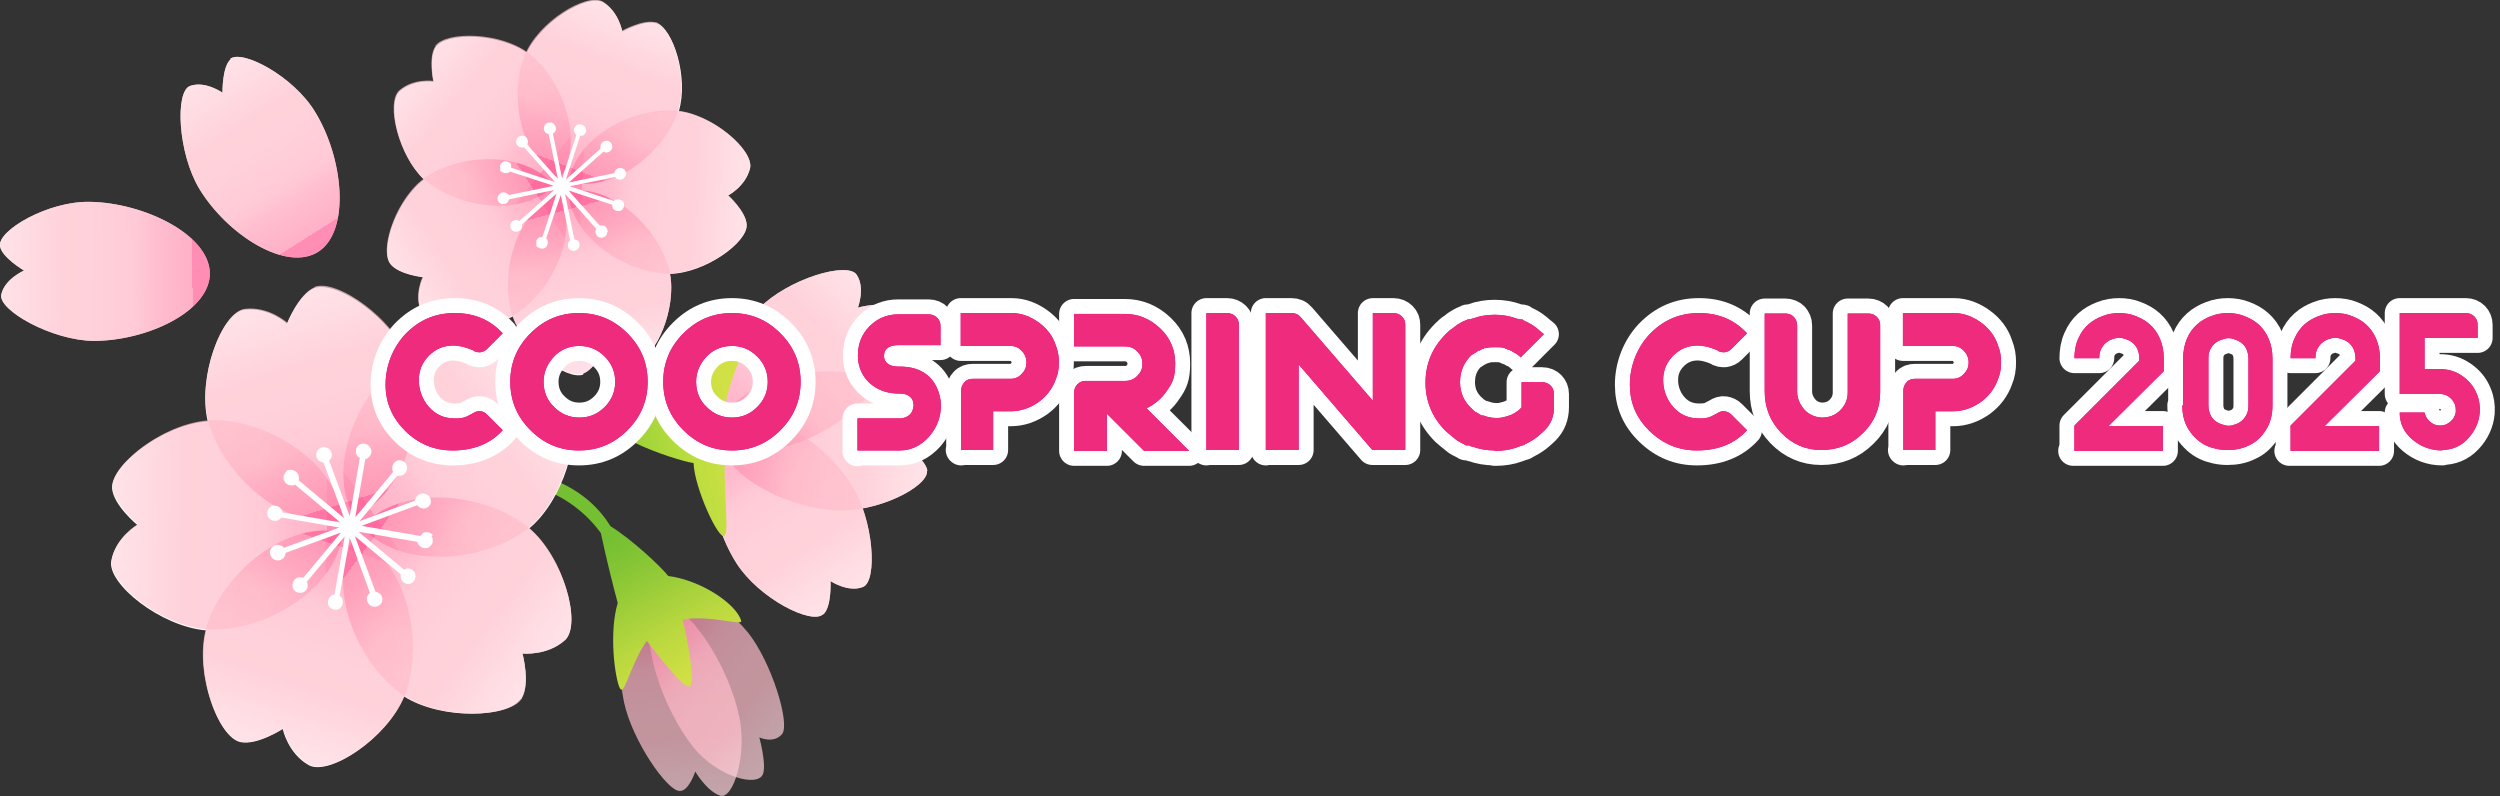
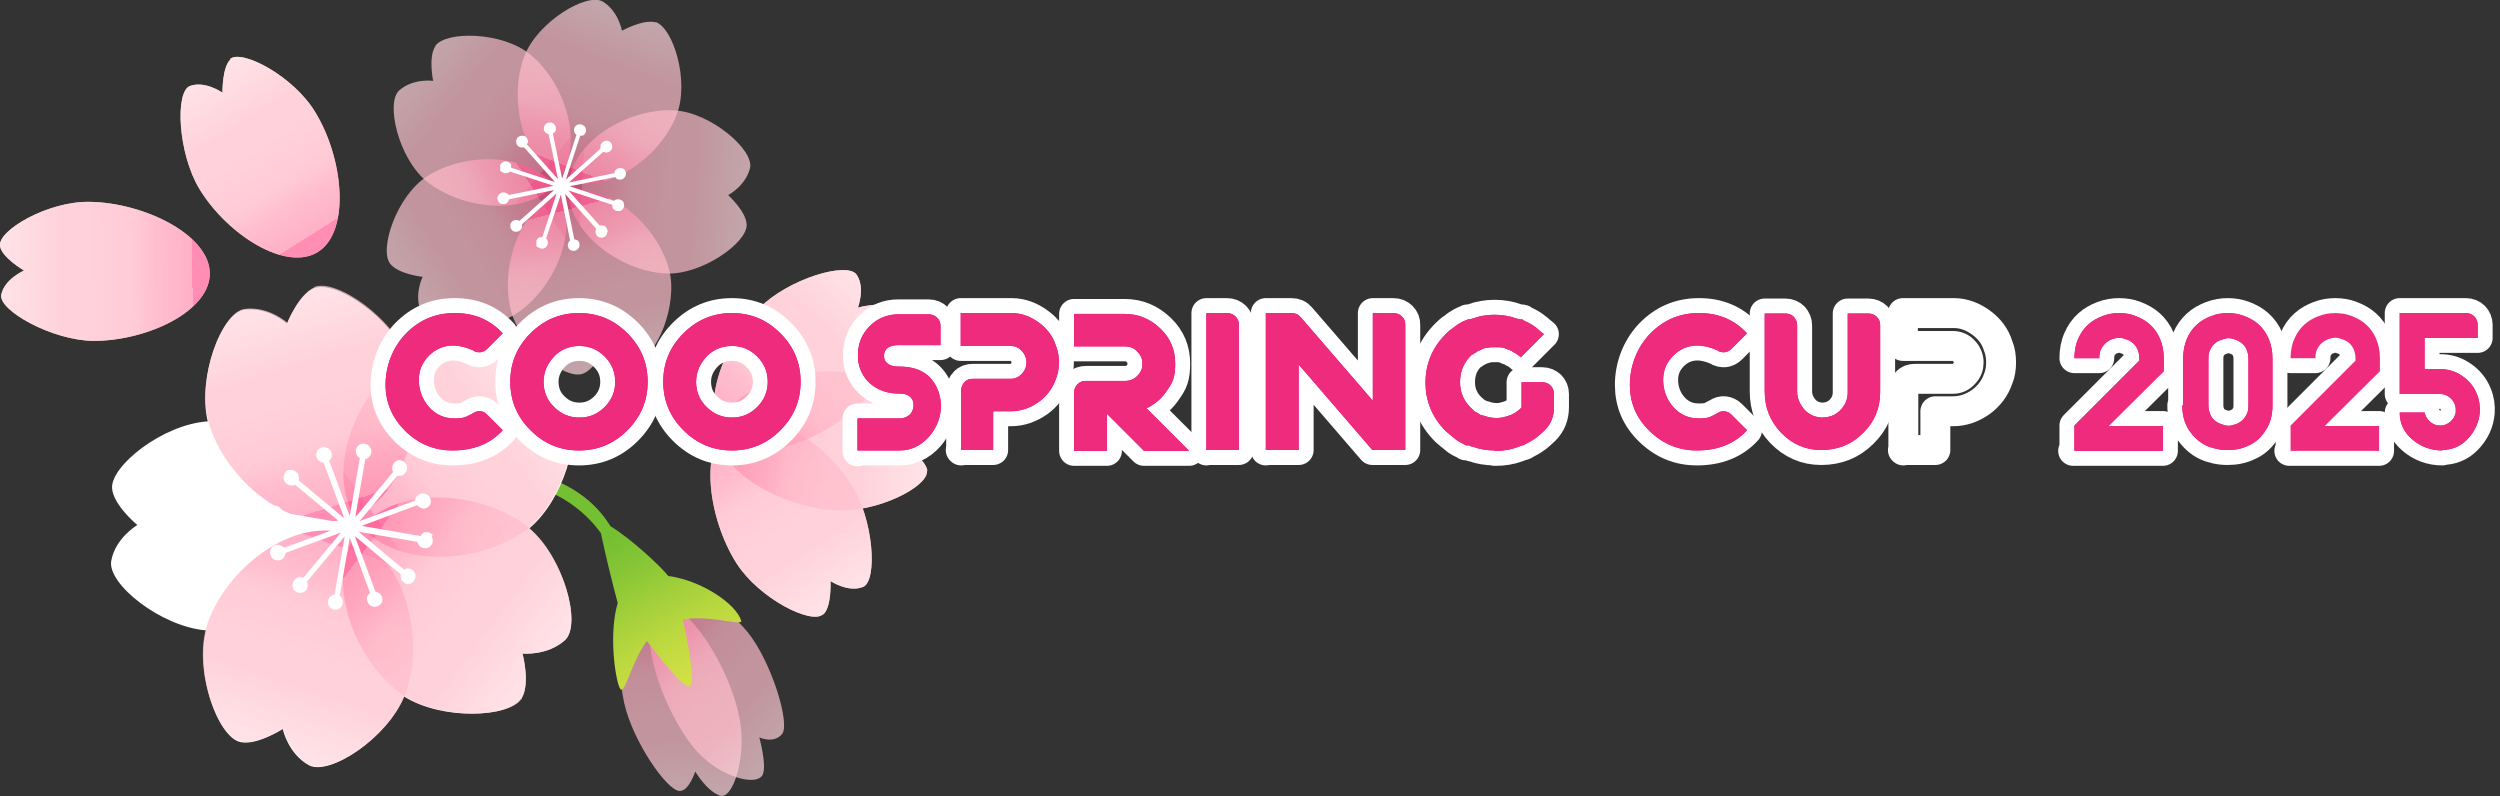
<svg xmlns="http://www.w3.org/2000/svg" id="_レイヤー_1" version="1.1" viewBox="0 0 593.3 188.9">
  <rect x="0" y="0" width="593.3" height="188.9" fill="#333333" stroke="none" />
  <defs>
    <style>
      .st0 {
        fill: #fff;
      }

      .st1 {
        fill: url(#_名称未設定グラデーション_17);
      }

      .st1, .st2, .st3, .st4, .st5, .st6, .st7, .st8, .st9, .st10, .st11, .st12, .st13, .st14, .st15, .st16, .st17 {
        isolation: isolate;
        opacity: .7;
      }

      .st2 {
        fill: url(#_名称未設定グラデーション_8);
      }

      .st3 {
        fill: url(#_名称未設定グラデーション_2);
      }

      .st4 {
        fill: url(#_名称未設定グラデーション_9);
      }

      .st5 {
        fill: url(#_名称未設定グラデーション_4);
      }

      .st6 {
        fill: url(#_名称未設定グラデーション);
      }

      .st7 {
        fill: url(#_名称未設定グラデーション_11);
      }

      .st18 {
        fill: none;
        stroke: #fff;
        stroke-linecap: round;
        stroke-linejoin: round;
        stroke-width: 7.1px;
      }

      .st19 {
        fill: url(#_名称未設定グラデーション_3);
      }

      .st8 {
        fill: url(#_名称未設定グラデーション_14);
      }

      .st20 {
        fill: #e4007e;
      }

      .st9 {
        fill: url(#_名称未設定グラデーション_13);
      }

      .st10 {
        fill: url(#_名称未設定グラデーション_19);
      }

      .st11 {
        fill: url(#_名称未設定グラデーション_6);
      }

      .st12 {
        fill: url(#_名称未設定グラデーション_5);
      }

      .st21 {
        fill: url(#_名称未設定グラデーション_7);
      }

      .st13 {
        fill: url(#_名称未設定グラデーション_16);
      }

      .st14 {
        fill: url(#_名称未設定グラデーション_18);
      }

      .st15 {
        fill: url(#_名称未設定グラデーション_10);
      }

      .st22 {
        fill: #ef2b7e;
      }

      .st16 {
        fill: url(#_名称未設定グラデーション_15);
      }

      .st17 {
        fill: url(#_名称未設定グラデーション_12);
      }
    </style>
    <linearGradient id="_名称未設定グラデーション" data-name="名称未設定グラデーション" x1="1073.4" y1="1348" x2="1073.4" y2="1390.9" gradientTransform="translate(1116.6 -1287.3) rotate(175.2) scale(1 -1)" gradientUnits="userSpaceOnUse">
      <stop offset="0" stop-color="#ff5d94" />
      <stop offset="0" stop-color="#ff73a0" />
      <stop offset="0" stop-color="#ff8fb0" />
      <stop offset=".2" stop-color="#ffa4bc" />
      <stop offset=".3" stop-color="#ffb4c5" />
      <stop offset=".5" stop-color="#ffbdca" />
      <stop offset=".7" stop-color="#ffc0cc" />
      <stop offset="1" stop-color="#ffd6de" />
    </linearGradient>
    <linearGradient id="_名称未設定グラデーション_2" data-name="名称未設定グラデーション 2" x1="1535.5" y1="738.1" x2="1535.5" y2="779.2" gradientTransform="translate(576.1 -1500.9) rotate(130) scale(1 -1)" gradientUnits="userSpaceOnUse">
      <stop offset="0" stop-color="#ff5d94" />
      <stop offset="0" stop-color="#ff73a0" />
      <stop offset="0" stop-color="#ff8fb0" />
      <stop offset=".2" stop-color="#ffa4bc" />
      <stop offset=".3" stop-color="#ffb4c5" />
      <stop offset=".5" stop-color="#ffbdca" />
      <stop offset=".7" stop-color="#ffc0cc" />
      <stop offset="1" stop-color="#ffd6de" />
    </linearGradient>
    <linearGradient id="_名称未設定グラデーション_3" data-name="名称未設定グラデーション 3" x1="-313.5" y1="487.1" x2="-330.4" y2="453.3" gradientTransform="translate(458.1 -338.9) rotate(-2.3)" gradientUnits="userSpaceOnUse">
      <stop offset="0" stop-color="#d1e044" />
      <stop offset=".3" stop-color="#bbd83f" />
      <stop offset=".8" stop-color="#85c535" />
      <stop offset="1" stop-color="#75c032" />
    </linearGradient>
    <linearGradient id="_名称未設定グラデーション_4" data-name="名称未設定グラデーション 4" x1="1692.4" y1="1114.7" x2="1692.4" y2="1159.5" gradientTransform="translate(971 -1759.7) rotate(146.5) scale(1 -1)" gradientUnits="userSpaceOnUse">
      <stop offset="0" stop-color="#ff5d94" />
      <stop offset="0" stop-color="#ff73a0" />
      <stop offset="0" stop-color="#ff8fb0" />
      <stop offset=".2" stop-color="#ffa4bc" />
      <stop offset=".3" stop-color="#ffb4c5" />
      <stop offset=".5" stop-color="#ffbdca" />
      <stop offset=".7" stop-color="#ffc0cc" />
      <stop offset="1" stop-color="#ffd6de" />
    </linearGradient>
    <linearGradient id="_名称未設定グラデーション_5" data-name="名称未設定グラデーション 5" x1="1234.3" y1="550.8" x2="1234.3" y2="595.6" gradientTransform="translate(-313.7 -1157.2) rotate(92.9) scale(1 -1)" gradientUnits="userSpaceOnUse">
      <stop offset="0" stop-color="#ff5d94" />
      <stop offset="0" stop-color="#ff73a0" />
      <stop offset="0" stop-color="#ff8fb0" />
      <stop offset=".2" stop-color="#ffa4bc" />
      <stop offset=".3" stop-color="#ffb4c5" />
      <stop offset=".5" stop-color="#ffbdca" />
      <stop offset=".7" stop-color="#ffc0cc" />
      <stop offset="1" stop-color="#ffd6de" />
    </linearGradient>
    <linearGradient id="_名称未設定グラデーション_6" data-name="名称未設定グラデーション 6" x1="573.2" y1="559" x2="573.2" y2="603.8" gradientTransform="translate(-625.1 105.6) rotate(44) scale(1 -1)" gradientUnits="userSpaceOnUse">
      <stop offset="0" stop-color="#ff5d94" />
      <stop offset="0" stop-color="#ff73a0" />
      <stop offset="0" stop-color="#ff8fb0" />
      <stop offset=".2" stop-color="#ffa4bc" />
      <stop offset=".3" stop-color="#ffb4c5" />
      <stop offset=".5" stop-color="#ffbdca" />
      <stop offset=".7" stop-color="#ffc0cc" />
      <stop offset="1" stop-color="#ffd6de" />
    </linearGradient>
    <linearGradient id="_名称未設定グラデーション_7" data-name="名称未設定グラデーション 7" x1="957.7" y1="280.4" x2="994.6" y2="261.6" gradientTransform="translate(712.9 -738.4) rotate(139) scale(1 -1)" gradientUnits="userSpaceOnUse">
      <stop offset="0" stop-color="#d1e044" />
      <stop offset=".3" stop-color="#bbdd3e" />
      <stop offset=".3" stop-color="#b7dd3d" />
      <stop offset="1" stop-color="#76c032" />
      <stop offset="1" stop-color="#75c032" />
    </linearGradient>
    <linearGradient id="_名称未設定グラデーション_8" data-name="名称未設定グラデーション 8" x1="1130.8" y1="1543" x2="1130.8" y2="1592.4" gradientTransform="translate(1606.6 1274.4) rotate(-89.3) scale(1 -1)" gradientUnits="userSpaceOnUse">
      <stop offset="0" stop-color="#ff5d94" />
      <stop offset="0" stop-color="#ff73a0" />
      <stop offset="0" stop-color="#ff8fb0" />
      <stop offset=".2" stop-color="#ffa4bc" />
      <stop offset=".3" stop-color="#ffb4c5" />
      <stop offset=".5" stop-color="#ffbdca" />
      <stop offset=".7" stop-color="#ffc0cc" />
      <stop offset="1" stop-color="#ffd6de" />
    </linearGradient>
    <linearGradient id="_名称未設定グラデーション_9" data-name="名称未設定グラデーション 9" x1="362.8" y1="83.7" x2="362.8" y2="133.1" gradientTransform="translate(-189.8 -126.4) rotate(54.7) scale(1 -1)" gradientUnits="userSpaceOnUse">
      <stop offset="0" stop-color="#ff5d94" />
      <stop offset="0" stop-color="#ff73a0" />
      <stop offset="0" stop-color="#ff8fb0" />
      <stop offset=".2" stop-color="#ffa4bc" />
      <stop offset=".3" stop-color="#ffb4c5" />
      <stop offset=".5" stop-color="#ffbdca" />
      <stop offset=".7" stop-color="#ffc0cc" />
      <stop offset="1" stop-color="#ffd6de" />
    </linearGradient>
    <linearGradient id="_名称未設定グラデーション_10" data-name="名称未設定グラデーション 10" x1="215.3" y1="1092.3" x2="215.3" y2="1141.6" gradientTransform="translate(200.8 1226.3) rotate(-17.3) scale(1 -1)" gradientUnits="userSpaceOnUse">
      <stop offset="0" stop-color="#ff5d94" />
      <stop offset="0" stop-color="#ff73a0" />
      <stop offset="0" stop-color="#ff8fb0" />
      <stop offset=".2" stop-color="#ffa4bc" />
      <stop offset=".3" stop-color="#ffb4c5" />
      <stop offset=".5" stop-color="#ffbdca" />
      <stop offset=".7" stop-color="#ffc0cc" />
      <stop offset="1" stop-color="#ffd6de" />
    </linearGradient>
    <linearGradient id="_名称未設定グラデーション_11" data-name="名称未設定グラデーション 11" x1="1840.4" y1="813.5" x2="1840.4" y2="862.9" gradientTransform="translate(2085.7 -50.5) rotate(-161.3) scale(1 -1)" gradientUnits="userSpaceOnUse">
      <stop offset="0" stop-color="#ff5d94" />
      <stop offset="0" stop-color="#ff73a0" />
      <stop offset="0" stop-color="#ff8fb0" />
      <stop offset=".2" stop-color="#ffa4bc" />
      <stop offset=".3" stop-color="#ffb4c5" />
      <stop offset=".5" stop-color="#ffbdca" />
      <stop offset=".7" stop-color="#ffc0cc" />
      <stop offset="1" stop-color="#ffd6de" />
    </linearGradient>
    <linearGradient id="_名称未設定グラデーション_12" data-name="名称未設定グラデーション 12" x1="1366.5" y1="-86.1" x2="1366.5" y2="-36.8" gradientTransform="translate(973.8 -915.8) rotate(126.7) scale(1 -1)" gradientUnits="userSpaceOnUse">
      <stop offset="0" stop-color="#ff5d94" />
      <stop offset="0" stop-color="#ff73a0" />
      <stop offset="0" stop-color="#ff8fb0" />
      <stop offset=".2" stop-color="#ffa4bc" />
      <stop offset=".3" stop-color="#ffb4c5" />
      <stop offset=".5" stop-color="#ffbdca" />
      <stop offset=".7" stop-color="#ffc0cc" />
      <stop offset="1" stop-color="#ffd6de" />
    </linearGradient>
    <linearGradient id="_名称未設定グラデーション_13" data-name="名称未設定グラデーション 13" x1="1163.4" y1="1376.9" x2="1163.4" y2="1415.4" gradientTransform="translate(460.6 1812.2) rotate(-50.8) scale(1 -1)" gradientUnits="userSpaceOnUse">
      <stop offset="0" stop-color="#ff5d94" />
      <stop offset="0" stop-color="#ff73a0" />
      <stop offset="0" stop-color="#ff8fb0" />
      <stop offset=".2" stop-color="#ffa4bc" />
      <stop offset=".3" stop-color="#ffb4c5" />
      <stop offset=".5" stop-color="#ffbdca" />
      <stop offset=".7" stop-color="#ffc0cc" />
      <stop offset="1" stop-color="#ffd6de" />
    </linearGradient>
    <linearGradient id="_名称未設定グラデーション_14" data-name="名称未設定グラデーション 14" x1="433.9" y1="234.4" x2="433.9" y2="272.9" gradientTransform="translate(-71.7 -401.9) rotate(93.2) scale(1 -1)" gradientUnits="userSpaceOnUse">
      <stop offset="0" stop-color="#ff5d94" />
      <stop offset="0" stop-color="#ff73a0" />
      <stop offset="0" stop-color="#ff8fb0" />
      <stop offset=".2" stop-color="#ffa4bc" />
      <stop offset=".3" stop-color="#ffb4c5" />
      <stop offset=".5" stop-color="#ffbdca" />
      <stop offset=".7" stop-color="#ffc0cc" />
      <stop offset="1" stop-color="#ffd6de" />
    </linearGradient>
    <linearGradient id="_名称未設定グラデーション_15" data-name="名称未設定グラデーション 15" x1="383.2" y1="1070.7" x2="383.2" y2="1109.2" gradientTransform="translate(-609.5 899.3) rotate(21.2) scale(1 -1)" gradientUnits="userSpaceOnUse">
      <stop offset="0" stop-color="#ff5d94" />
      <stop offset="0" stop-color="#ff73a0" />
      <stop offset="0" stop-color="#ff8fb0" />
      <stop offset=".2" stop-color="#ffa4bc" />
      <stop offset=".3" stop-color="#ffb4c5" />
      <stop offset=".5" stop-color="#ffbdca" />
      <stop offset=".7" stop-color="#ffc0cc" />
      <stop offset="1" stop-color="#ffd6de" />
    </linearGradient>
    <linearGradient id="_名称未設定グラデーション_16" data-name="名称未設定グラデーション 16" x1="1693.4" y1="730.3" x2="1693.4" y2="768.8" gradientTransform="translate(1659.5 1075.4) rotate(-122.8) scale(1 -1)" gradientUnits="userSpaceOnUse">
      <stop offset="0" stop-color="#ff5d94" />
      <stop offset="0" stop-color="#ff73a0" />
      <stop offset="0" stop-color="#ff8fb0" />
      <stop offset=".2" stop-color="#ffa4bc" />
      <stop offset=".3" stop-color="#ffb4c5" />
      <stop offset=".5" stop-color="#ffbdca" />
      <stop offset=".7" stop-color="#ffc0cc" />
      <stop offset="1" stop-color="#ffd6de" />
    </linearGradient>
    <linearGradient id="_名称未設定グラデーション_17" data-name="名称未設定グラデーション 17" x1="1242.8" y1="26.9" x2="1242.8" y2="65.4" gradientTransform="translate(1329.6 -293.8) rotate(165.2) scale(1 -1)" gradientUnits="userSpaceOnUse">
      <stop offset="0" stop-color="#ff5d94" />
      <stop offset="0" stop-color="#ff73a0" />
      <stop offset="0" stop-color="#ff8fb0" />
      <stop offset=".2" stop-color="#ffa4bc" />
      <stop offset=".3" stop-color="#ffb4c5" />
      <stop offset=".5" stop-color="#ffbdca" />
      <stop offset=".7" stop-color="#ffc0cc" />
      <stop offset="1" stop-color="#ffd6de" />
    </linearGradient>
    <linearGradient id="_名称未設定グラデーション_18" data-name="名称未設定グラデーション 18" x1="753.2" y1="1007.7" x2="753.2" y2="1052.5" gradientTransform="translate(-26.7 1309.9) rotate(-32.2) scale(1 -1)" gradientUnits="userSpaceOnUse">
      <stop offset="0" stop-color="#ff5d94" />
      <stop offset="0" stop-color="#ff73a0" />
      <stop offset="0" stop-color="#ff8fb0" />
      <stop offset=".2" stop-color="#ffa4bc" />
      <stop offset=".3" stop-color="#ffb4c5" />
      <stop offset=".5" stop-color="#ffbdca" />
      <stop offset=".7" stop-color="#ffc0cc" />
      <stop offset="1" stop-color="#ffd6de" />
    </linearGradient>
    <linearGradient id="_名称未設定グラデーション_19" data-name="名称未設定グラデーション 19" x1="710.7" y1="757.8" x2="710.7" y2="802.6" gradientTransform="translate(808.4 769.6) rotate(-90.4) scale(1 -1)" gradientUnits="userSpaceOnUse">
      <stop offset="0" stop-color="#ff5d94" />
      <stop offset="0" stop-color="#ff73a0" />
      <stop offset="0" stop-color="#ff8fb0" />
      <stop offset=".2" stop-color="#ffa4bc" />
      <stop offset=".3" stop-color="#ffb4c5" />
      <stop offset=".5" stop-color="#ffbdca" />
      <stop offset=".7" stop-color="#ffc0cc" />
      <stop offset="1" stop-color="#ffd6de" />
    </linearGradient>
  </defs>
  <g>
    <g>
      <g>
        <path class="st6" d="M161.4,187.7c2.1,0,3.6-4.6,3.6-4.6,0,0,2.6,4.5,5.8,5.7s6.6-9.7,4.6-18.9c-2.5-11.8-11.7-26.6-19.2-27.5s-10.6,12.5-8.1,24.3c2,9.2,10.3,21.1,13.2,21h0Z" />
        <path class="st3" d="M181.1,183.6c.8-2.4-.9-8.6-.9-8.6,0,0,3.4,1.6,5.4-.8,2-2.4-2.5-17.1-8.1-24.1-7.3-8.9-18.8-13.5-22.4-6-3.6,7.5,2.3,24.3,9.5,33.3,5.7,7,15.4,9.6,16.5,6.2h0Z" />
      </g>
      <path class="st19" d="M162,147c1.1,4.4,3.2,15.3,1.6,15.9-1.3.5-7.3-7.1-10.1-10.8-4,5.6-5.4,13.8-6.5,11-1.1-2.6-2.5-13-.4-20-1.2-4.5-2.6-10-4-16.6-2.7-3.7-8.6-9.9-18.9-11.8l.5-2.9c13.2,2.5,18.5,9.6,20.7,13.1,4.9,3,11.8,9.4,13.7,11.8,7.8,1,16.1,6.6,17.3,10.6.4,1.4-6.9-1.4-13.9-.3h0Z" />
    </g>
    <g>
      <g>
        <path class="st0" d="M195.4,145.8c2-1.8,1.7-7.9,1.7-7.9,0,0,4.2,2.8,7.7,1.4,3.5-1.4,2.6-16-2.8-24.4-6.9-10.7-21.2-19.4-28.7-14.2-7.5,5.2-5.3,22.3,1.5,33,5.4,8.4,17.8,14.6,20.5,12.1h.1Z" />
        <path class="st0" d="M220.1,111.8c-.3-2.7-5.4-6.1-5.4-6.1,0,0,4.7-1.7,5.7-5.3,1-3.7-11.4-11.6-21.3-12.2-12.7-.8-28.2,5.5-28.5,14.6s14.8,17.5,27.5,18.3c9.9.7,22.3-5.6,21.9-9.4h.1Z" />
        <path class="st0" d="M211.7,73c-2.2-1.6-8.1,0-8.1,0,0,0,1.8-4.7-.3-7.8-2.1-3.2-16.2.9-23.2,8-9,9-14.4,24.9-7.7,31.1s22.9.4,31.9-8.6,10.4-20.5,7.4-22.6h0Z" />
      </g>
      <g>
        <path class="st5" d="M195.4,145.8c2-1.8,1.7-7.9,1.7-7.9,0,0,4.2,2.8,7.7,1.4,3.5-1.4,2.6-16-2.8-24.4-6.9-10.7-21.2-19.4-28.7-14.2-7.5,5.2-5.3,22.3,1.5,33,5.4,8.4,17.8,14.6,20.5,12.1h.1Z" />
        <path class="st12" d="M220.1,111.8c-.3-2.7-5.4-6.1-5.4-6.1,0,0,4.7-1.7,5.7-5.3,1-3.7-11.4-11.6-21.3-12.2-12.7-.8-28.2,5.5-28.5,14.6s14.8,17.5,27.5,18.3c9.9.7,22.3-5.6,21.9-9.4h.1Z" />
        <path class="st11" d="M211.7,73c-2.2-1.6-8.1,0-8.1,0,0,0,1.8-4.7-.3-7.8-2.1-3.2-16.2.9-23.2,8-9,9-14.4,24.9-7.7,31.1s22.9.4,31.9-8.6,10.4-20.5,7.4-22.6h0Z" />
      </g>
-       <path class="st21" d="M164.6,109.9c.2,5.9,5.9,18.2,7.3,17.3,1.4-.9-.7-14.2.4-20.3,0,0,16.7-3.5,16.4-5.2-.3-1.6-8.3-5.9-16.6-4.5-.3-4.9,7.6-20.5,5.9-21.7-1.1-.8-11.9,11.6-13.9,19.6-3.1.5-8.4,3.4-13.4,6.3l-24.7,6.1v3.1c0,0,18.6-4.7,24.7-5.5,4.6,2.3,12,4.6,14,4.8h0Z" />
    </g>
    <g>
      <path class="st0" d="M123.8,165.7c2.1-3.5.2-10.6.2-10.6,0,0,5.9.6,10.1-3.2,4-3.7-.3-19.5-8.5-26.5,8.2-6.8,12.5-22.2,9-26.2-2.6-3.1-10-3.5-10-3.5,0,0,2.4-5.4,0-10.6-2.3-4.9-18.7-5.7-27.9,0-4-10-17.2-18.7-22.2-16.7-3.7,1.6-6.4,8.4-6.4,8.4,0,0-4.4-4-10.1-3.3-5.4.7-11.2,16-8.7,26.5-10.7.7-23.1,10.6-22.7,15.9.3,4,6,8.7,6,8.7,0,0-5.2,3-6.2,8.5-1,5.4,11.7,15.6,22.5,16.5-2.6,10.4,2.9,25.3,8.1,26.5,3.9.9,10.1-3.1,10.1-3.1,0,0,1.2,5.8,6.2,8.6,4.8,2.6,18.5-6.3,22.6-16.3,9.1,5.7,24.9,5,27.7.5h.2Z" />
-       <path class="st2" d="M26.7,115.7c.3,4,6,8.7,6,8.7,0,0-5.2,3-6.2,8.5-1.1,5.6,12.7,16.4,23.7,16.5,14.1.2,31.1-10.8,31.2-24.5.2-13.7-16.6-25.1-30.6-25.2-11,0-24.5,10.4-24.1,16Z" />
      <path class="st4" d="M134.6,99.1c-2.6-3.1-10-3.5-10-3.5,0,0,2.4-5.4,0-10.6-2.4-5.1-19.9-5.8-28.9.5-11.5,8.1-18.8,27-10.9,38.2,7.9,11.2,28.1,10.5,39.6,2.4,8.9-6.3,13.7-22.9,10.1-27.1h.1Z" />
      <path class="st15" d="M74.6,68.2c-3.7,1.6-6.4,8.4-6.4,8.4,0,0-4.4-4-10.1-3.3-5.6.7-11.7,17.2-8.4,27.6,4.2,13.4,19.8,26.2,33,22.1,13.1-4.1,18.7-23.5,14.5-36.9-3.3-10.5-17.5-20.1-22.6-18h0Z" />
      <path class="st7" d="M57.1,176c3.9.9,10.1-3.1,10.1-3.1,0,0,1.2,5.8,6.2,8.6,5,2.7,19.5-7,23-17.4,4.5-13.3-.6-32.9-13.7-37.3-13-4.4-29,8-33.5,21.3-3.5,10.4,2.3,26.6,7.7,27.8h.2Z" />
      <path class="st17" d="M123.8,165.7c2.1-3.5.2-10.6.2-10.6,0,0,5.9.6,10.1-3.2,4.1-3.9-.6-20.8-9.4-27.3-11.3-8.4-31.5-9.5-39.7,1.5-8.2,11-1.3,30,10,38.4,8.8,6.5,26,6,28.9,1.2h0Z" />
      <path class="st0" d="M102.8,127.1c-.3-.5-.9-.8-1.5-.8s-.7,0-1,.3c-.2.2-.4.4-.5.6l-14-2.4,13.2-4.9c.2.2.4.4.7.6.3,0,.5.2.8.2h0c.7,0,1.3-.4,1.6-1,.4-.9,0-2-.9-2.4-.2,0-.5-.2-.8-.2-.7,0-1.4.4-1.7,1,0,.2-.2.4-.2.7l-13.2,4.9,9-10.8c.2,0,.4,0,.6,0s0,0,0,0c1,0,1.8-1,1.7-2,0-.9-.9-1.7-1.8-1.7s0,0,0,0c-1,0-1.8,1-1.7,2,0,.3,0,.5.2.8l-9,10.8,2.4-13.9c.3,0,.5,0,.7-.3.8-.6,1-1.7.4-2.5-.3-.5-.9-.8-1.5-.8s-.7,0-1.1.3c-.8.6-1,1.7-.4,2.6.2.2.4.4.6.5l-2.4,13.8-4.9-13.2c.2-.2.4-.4.5-.6.4-.9,0-2-.9-2.4-.2,0-.5-.2-.8-.2-.7,0-1.4.4-1.7,1.1-.4.9,0,2,.9,2.4.2,0,.5.2.7.2l4.9,13.2-10.8-9c0-.3.2-.5,0-.8,0-1-1-1.7-2-1.7s-.9.3-1.2.7c-.3.4-.5.8-.4,1.3,0,.9.9,1.7,1.8,1.7s0,0,.2,0c.3,0,.5,0,.7-.2l10.8,9-13.8-2.4c0-.3,0-.6-.3-.8-.3-.5-.9-.8-1.5-.8s-.7,0-1,.3c-.8.6-1,1.7-.5,2.5.3.5.9.8,1.5.8h0c.4,0,.7,0,1-.3.2,0,.4-.3.5-.5l13.8,2.4-13.1,4.8c-.2-.2-.4-.4-.7-.5-.2-.1-.5-.2-.8-.2-.7,0-1.4.4-1.7,1.1-.2.4-.2.9,0,1.4s.5.8.9,1c.2.1.5.2.8.2.7,0,1.4-.4,1.7-1.1,0-.2.2-.5.2-.7l13.1-4.8-8.9,10.7c-.2,0-.5-.1-.7-.1h-.2c-1,0-1.7,1-1.7,2s.9,1.7,1.8,1.7h.2c.5,0,.9-.3,1.2-.6.3-.4.5-.8.4-1.3,0-.2,0-.5-.2-.7l9-10.8-2.4,13.8c-.3,0-.6.1-.8.3-.8.6-1,1.7-.5,2.5.3.5.9.8,1.5.8h0c.4,0,.7-.1,1-.3.8-.6,1-1.7.5-2.5,0-.2-.3-.4-.5-.5l2.4-13.8,4.8,13.1c-.2.2-.4.4-.6.7-.2.4-.2.9,0,1.4s.5.8.9,1c.2.1.5.2.8.2h0c.7,0,1.4-.4,1.7-1,.4-.9,0-2-.9-2.4-.2,0-.4-.1-.6-.2l-4.9-13.2,10.9,9.1v.6c0,.9.9,1.7,1.8,1.7s0,0,0,0c1,0,1.8-1,1.7-2,0-.9-.9-1.7-1.8-1.7s0,0,0,0c-.3,0-.6.1-.9.3l-10.8-9,14,2.4c0,.3,0,.5.3.7.3.5.9.8,1.5.8s.7-.1,1-.3c.4-.3.7-.7.8-1.2,0-.5,0-1-.3-1.4l.3-.2Z" />
    </g>
    <g>
-       <path class="st0" d="M138.3,88.7c3-1.1,5.3-6.3,5.3-6.3,0,0,3.3,3.3,7.7,2.9,4.3-.3,9.3-12.1,7.7-20.3,8.4-.2,18.4-7.5,18.2-11.6-.1-3.1-4.4-7-4.4-7,0,0,4.1-2.1,5.2-6.4,1-4.2-8.6-12.6-16.9-13.6,2.4-8-1.4-19.8-5.4-20.9-3-.8-8,2-8,2,0,0-.8-4.6-4.5-6.9-3.6-2.2-14.6,4.3-18.2,11.9-6.9-4.8-19.3-4.8-21.6-1.3-1.7,2.6-.5,8.2-.5,8.2,0,0-4.6-.7-8,2.2-3.2,2.8-.4,15.2,5.7,21-6.7,5.1-10.5,16.9-7.9,20.1,2,2.5,7.7,3.1,7.7,3.1,0,0-2.1,4.2-.4,8.2,1.6,3.9,14.4,5.1,21.7,1.1,2.7,7.9,12.8,15.2,16.7,13.8v-.2Z" />
+       <path class="st0" d="M138.3,88.7v-.2Z" />
      <path class="st9" d="M103.3,11c-1.7,2.6-.5,8.2-.5,8.2,0,0-4.6-.7-8,2.2-3.4,2.9-.2,16.2,6.4,21.6,8.5,6.9,24.2,8.5,31,.2s2.1-23.4-6.4-30.3c-6.6-5.4-20-5.6-22.5-2h0Z" />
      <path class="st8" d="M177.2,53.3c-.1-3.1-4.4-7-4.4-7,0,0,4.1-2.1,5.2-6.4,1-4.3-9.3-13.2-17.9-13.7-11-.6-24.6,7.3-25.2,18-.6,10.7,12,20.1,23,20.7,8.5.5,19.5-7.3,19.3-11.6h0Z" />
      <path class="st16" d="M155.6,5.3c-3-.8-8,2-8,2,0,0-.8-4.6-4.5-6.9-3.8-2.3-15.5,4.8-18.6,12.8-4,10.2-.6,25.7,9.3,29.5,10,3.9,22.9-5.2,26.8-15.5,3.1-8-.9-20.8-5.1-22h.1Z" />
      <path class="st13" d="M92.6,62.6c2,2.5,7.7,3.1,7.7,3.1,0,0-2.1,4.2-.4,8.2,1.7,4.1,15.3,5.2,22.5.6,9.2-5.9,15.6-20.4,9.8-29.4s-21.6-9.2-30.8-3.3c-7.2,4.6-11.5,17.3-8.8,20.8Z" />
      <path class="st1" d="M138.3,88.7c3-1.1,5.3-6.3,5.3-6.3,0,0,3.3,3.3,7.7,2.9s9.7-13,7.5-21.3c-2.8-10.6-14.6-21.1-24.9-18.4-10.4,2.7-15.4,17.7-12.6,28.3,2.2,8.3,12.9,16.3,17,14.8h0Z" />
      <path class="st0" d="M144.2,55c0-.5-.2-.9-.5-1.2-.2-.2-.5-.3-.8-.3h-.6l-7.4-8.3,10.4,3.4c0,.2,0,.5.1.7,0,.2.2.4.4.5h0c.4.3,1,.4,1.5.2.7-.3,1-1.2.7-1.9,0-.2-.2-.4-.4-.5-.4-.3-1-.4-1.5-.2-.2,0-.3.2-.4.3l-10.5-3.5,10.8-2.2c0,0,.2.3.3.4h0c.7.4,1.5.3,2-.4.4-.6.3-1.5-.3-1.9h0c-.6-.4-1.5-.3-2,.4-.1.2-.2.4-.2.6l-10.8,2.2,8.2-7.3c.2,0,.4.2.6.2.8,0,1.5-.6,1.5-1.3s-.2-.9-.5-1.2c-.2-.2-.5-.3-.8-.3-.8,0-1.5.6-1.5,1.3v.6l-8.2,7.3,3.4-10.4c.2,0,.4,0,.6,0,.7-.4,1-1.2.6-1.9,0-.2-.2-.4-.4-.5-.4-.3-1-.4-1.5-.2-.7.4-1,1.2-.6,1.9,0,.2.2.3.4.5l-3.4,10.4-2.2-10.7c.2-.1.4-.3.5-.4.4-.6.3-1.5-.4-2-.3-.2-.7-.3-1.1-.2-.4,0-.7.3-.9.6-.4.6-.3,1.4.3,1.9h.1c.2.1.3.2.5.2l2.2,10.7-7.3-8.2c0-.2.2-.4.2-.6,0-.5-.2-.9-.5-1.2-.2-.2-.5-.3-.8-.3-.8,0-1.5.5-1.5,1.3s.2.9.5,1.2h0c.2.2.5.3.8.3h.6l7.3,8.2-10.4-3.4c0-.2,0-.4,0-.7,0-.2-.2-.4-.4-.5-.4-.3-1-.4-1.5-.2-.3.2-.6.5-.7.8,0,.4,0,.7,0,1.1s.2.4.4.5c.4.3,1,.4,1.5.2.2,0,.3-.2.4-.3l10.4,3.4-10.7,2.2c0-.2-.2-.3-.4-.4h0c-.7-.4-1.5-.3-2,.4-.4.6-.3,1.4.3,1.9h0c.3.2.7.3,1.1.2.4,0,.7-.3.9-.6,0-.2.2-.3.2-.5l10.7-2.2-8.2,7.3c-.2,0-.4-.2-.7-.2-.8,0-1.5.5-1.5,1.3s.2.9.5,1.2h0c.2.2.5.3.8.3.8,0,1.5-.5,1.5-1.3v-.5l8.2-7.3-3.4,10.4c-.2,0-.5,0-.7,0-.3.2-.6.5-.7.8,0,.4,0,.7,0,1.1s.2.4.4.5h0c.4.3,1,.4,1.5.2.7-.3,1-1.2.7-1.9,0-.2-.2-.3-.3-.4l3.5-10.4,2.2,10.9c-.1,0-.2.2-.3.3-.4.6-.3,1.5.3,1.9h0c.7.4,1.5.3,2-.4.4-.6.3-1.5-.3-1.9h0c-.2,0-.5-.2-.7-.2l-2.2-10.8,7.4,8.3c0,.2-.2.4-.2.6,0,.5.2.9.5,1.2.2.2.5.3.8.3s.7,0,1-.3c.3-.2.5-.6.5-1h.2Z" />
    </g>
    <g>
      <path class="st0" d="M54.7,14.1c-2,1.8-1.9,7.9-1.9,7.9,0,0-4.1-2.9-7.7-1.6-3.6,1.3-2.9,15.9,2.2,24.4,6.6,10.9,20.7,19.9,28.3,14.9s5.9-22.2-.8-33.1c-5.1-8.5-17.4-15-20.2-12.6h.1Z" />
      <path class="st14" d="M54.7,14.1c-2,1.8-1.9,7.9-1.9,7.9,0,0-4.1-2.9-7.7-1.6-3.6,1.3-2.9,15.9,2.2,24.4,6.6,10.9,20.7,19.9,28.3,14.9s5.9-22.2-.8-33.1c-5.1-8.5-17.4-15-20.2-12.6h.1Z" />
    </g>
    <g>
      <path class="st0" d="M0,58.4c.4,2.7,5.7,5.8,5.7,5.8,0,0-4.6,2-5.4,5.7-.8,3.7,12,10.9,21.9,11,12.8,0,27.8-7.1,27.6-16.2-.3-9.1-15.7-16.6-28.5-16.8-9.9-.2-21.9,6.8-21.3,10.5Z" />
      <path class="st10" d="M0,58.4c.4,2.7,5.7,5.8,5.7,5.8,0,0-4.6,2-5.4,5.7-.8,3.7,12,10.9,21.9,11,12.8,0,27.8-7.1,27.6-16.2-.3-9.1-15.7-16.6-28.5-16.8-9.9-.2-21.9,6.8-21.3,10.5Z" />
    </g>
  </g>
  <g>
    <g>
      <path class="st18" d="M107.4,106.9c-4.3,0-8-1.5-11.2-4.6-3.1-3.1-4.7-6.7-4.7-11s1.6-8.7,4.7-12c3.2-3.3,7-5,11.7-5s8.4,1.6,11.4,4.8l-3.7,3.7c-.5.5-1,.7-1.6.8-.6,0-1.2,0-1.8-.5-1.9-.8-3.4-1.1-4.6-1.1-2.3,0-4.2.8-5.8,2.4s-2.4,3.5-2.4,5.8.8,4.6,2.4,6.4,3.6,2.7,6.1,2.7,2.7-.4,4.3-1.2c.6-.4,1.2-.6,1.8-.5.6,0,1.1.3,1.6.8l3.7,3.7c-2.9,3.2-6.9,4.8-11.9,4.8h0Z" />
      <path class="st18" d="M125.9,79.1c3.2-3.2,7-4.8,11.5-4.8s8.3,1.6,11.5,4.8,4.8,7,4.8,11.5-1.6,8.3-4.8,11.5-7,4.8-11.5,4.8-8.3-1.6-11.5-4.8-4.8-7-4.8-11.5,1.6-8.3,4.8-11.5ZM137.5,99.1c2.3,0,4.3-.8,6-2.5s2.5-3.7,2.5-6-.8-4.3-2.5-6-3.7-2.5-6-2.5-4.4.8-6,2.5-2.5,3.7-2.5,6,.8,4.4,2.5,6c1.7,1.7,3.7,2.5,6,2.5Z" />
      <path class="st18" d="M162.2,79.1c3.2-3.2,7-4.8,11.5-4.8s8.3,1.6,11.5,4.8,4.8,7,4.8,11.5-1.6,8.3-4.8,11.5-7,4.8-11.5,4.8-8.3-1.6-11.5-4.8-4.8-7-4.8-11.5,1.6-8.3,4.8-11.5ZM173.7,99.1c2.3,0,4.3-.8,6-2.5s2.5-3.7,2.5-6-.8-4.3-2.5-6-3.7-2.5-6-2.5-4.4.8-6,2.5-2.5,3.7-2.5,6,.8,4.4,2.5,6c1.7,1.7,3.7,2.5,6,2.5Z" />
      <path class="st18" d="M203.5,107.1v-7.8h10c.9,0,1.7-.3,2.3-.8s.9-1.2,1-2.1v-.3c0-.9-.3-1.5-.9-2-.6-.5-1.4-.7-2.3-.7h-.3c-2.1,0-4-.5-5.6-1.5s-2.8-2.4-3.5-4.2c-.4-1-.6-2.1-.6-3.3h0c0-2.8.9-5.1,2.8-7,1.9-1.9,4.2-2.8,6.8-2.8h7.2c.8,0,1.5.3,2,.8.6.6.8,1.2.8,2v4.5h-9.9c-2.2,0-3.4.8-3.5,2.3v.3c0,.9.4,1.5,1,1.9s1.4.6,2.4.6h.3c4.7,0,7.8,2,9.2,5.9.4,1.2.6,2.3.6,3.3s0,0,0,0h0c0,2.7-.9,5.2-2.8,7.4-2,2.2-4.3,3.3-6.9,3.3h-10.1v.2Z" />
      <path class="st18" d="M228.1,106.9v-14.2c0-.8.3-1.5.8-2,.5-.6,1.2-.8,2-.8h9c1,0,1.9-.4,2.6-1.2.8-.8,1.1-1.7,1.1-2.7s-.4-2-1.1-2.7c-.7-.8-1.6-1.2-2.7-1.2h-11.8v-7.8h12.1c2.4,0,4.6.9,6.5,2.3s3.3,3.2,4,5.5c.5,1.2.7,2.5.7,3.9s-.2,2.7-.7,3.9c-.8,2.3-2.2,4.1-4.1,5.5-2,1.4-4.2,2.2-6.6,2.2h-4.2v9.2h-7.7,0Z" />
      <path class="st18" d="M254.9,106.9v-13.7c0-.8.3-1.5.8-2,.6-.6,1.2-.8,2-.8h9.3c1.2,0,2.2-.4,3-1.3.8-.8,1.2-1.8,1.1-3,0-1.1-.5-2-1.3-2.8s-1.8-1.1-2.9-1.1h-12v-7.7h12c3.3,0,6.1,1.2,8.5,3.5s3.5,5.1,3.5,8.3-.6,4.5-1.9,6.3c-1.2,1.9-2.9,3.3-4.9,4.3l10.1,10.1h-10.7l-8.8-8.8v8.8h-7.8Z" />
      <path class="st18" d="M286.3,106.9v-32.6h4.9c.8,0,1.5.3,2,.8.6.6.8,1.2.8,2v29.7h-7.8.1Z" />
      <path class="st18" d="M300.4,106.9v-32.6h6.1c.9,0,1.6.3,2.2,1l17.1,19.8v-20.8h4.9c.8,0,1.5.3,2,.8.6.6.8,1.2.8,2v29.7h-7.8l-17.5-20.3v20.3h-7.8Z" />
      <path class="st18" d="M354.7,106.9c-1.8,0-3.6-.3-5.2-.9-.4,0-.7-.2-.8-.3,0,0-.2,0-.4,0-.2,0-.3,0-.4,0l-.5-.3-1-.5s-.1,0-.3-.2-.2,0-.3-.2c-.1,0-.4-.3-.9-.7-.4-.3-1-.8-1.8-1.5-3.2-3.2-4.8-7.1-4.8-11.5s1.6-8.3,4.8-11.5c.5-.5,1.1-1.1,1.8-1.5.2-.2.5-.4.9-.7.6-.4,1.3-.8,2.1-1.1,0,0,.2,0,.4-.2.2,0,.3,0,.4,0l.8-.2c1.6-.6,3.4-.9,5.2-.9s3.6.3,5.2.9l.8.2s.2,0,.4,0c.2,0,.3,0,.4.2.8.4,1.5.7,2.1,1.1.4.3.8.5,1,.7.8.7,1.4,1.2,1.8,1.5l-5.5,5.5c-.5-.5-1-.8-1.3-1h0s-.2,0-.3-.2h-.2c0,0-.3-.3-.3-.3-.2,0-.4-.2-.7-.3h-.3c-.1-.2-.2-.2-.2-.2h-.2s-.2,0-.3-.2c-.7-.2-1.4-.2-2.2-.2s-1.5,0-2.1.2h-.4s-.2,0-.3.2h-.3c-.3.2-.5.3-.7.4h-.3c0,0-.1.2-.1.2h-.2c-.1.2-.2.2-.3.3l-.4.2h0l-.2.2h-.2c-2,1.8-2.9,4-2.9,6.6s1,4.7,2.9,6.4c0,0,.1,0,.2.2s.1,0,.2.2h0l.4.3c.2,0,.5.3.9.5.3.2.5.3.7.3.4,0,.8.2,1.1.3.8.2,1.5.3,2.1.3s1.3,0,2.2-.3c.3,0,.6-.2,1-.3,0,0,.3,0,.7-.3.4-.2.7-.3.9-.5h0l.7-.5.6-.6v-6h4.9c.8,0,1.5.3,2,.8s.8,1.2.8,2v3.1c0,2.2-.7,4-2.2,5.5h0c-.5.5-1.1,1-1.8,1.6l-1,.7-.5.3c-.4.2-.7.4-1.1.6,0,0-.2,0-.5.3l-.7.2h0c-.2,0-.4.2-.8.3-1.6.6-3.4.9-5.2.9h-.3Z" />
      <path class="st18" d="M402.7,106.9c-4.3,0-8-1.5-11.2-4.6s-4.7-6.7-4.7-11,1.6-8.7,4.7-12c3.2-3.3,7-5,11.7-5s8.4,1.6,11.4,4.8l-3.7,3.7c-.5.5-1,.7-1.6.8-.6,0-1.2,0-1.8-.5-1.9-.8-3.4-1.1-4.6-1.1-2.3,0-4.2.8-5.8,2.4-1.6,1.6-2.4,3.5-2.4,5.8s.8,4.6,2.4,6.4,3.6,2.7,6.1,2.7,2.7-.4,4.3-1.2c.6-.4,1.2-.6,1.8-.5s1.1.3,1.6.8l3.7,3.7c-2.9,3.2-6.9,4.8-11.9,4.8h0Z" />
      <path class="st18" d="M432.2,106.8c-3.7,0-6.9-1.4-9.5-4.1s-3.9-6-3.9-9.8v-18.5h4.9c.8,0,1.5.3,2,.8.5.6.8,1.2.8,2v15.7c0,1.6.6,3,1.7,4.3,1.1,1.2,2.5,1.8,4.1,1.9,1.7,0,3.2-.5,4.4-1.7,1.2-1.2,1.8-2.6,1.8-4.3v-18.7h4.9c.8,0,1.5.3,2,.8.6.6.8,1.2.8,2v15.9c0,3.8-1.4,7.1-4.1,9.7-2.7,2.7-6,4-9.9,4h0Z" />
      <path class="st18" d="M451.7,106.9v-14.2c0-.8.3-1.5.8-2,.5-.6,1.2-.8,2-.8h9c1,0,1.9-.4,2.6-1.2.8-.8,1.1-1.7,1.1-2.7s-.4-2-1.1-2.7c-.7-.8-1.6-1.2-2.7-1.2h-11.8v-7.8h12.1c2.4,0,4.6.9,6.5,2.3s3.3,3.2,4,5.5c.5,1.2.7,2.5.7,3.9s-.2,2.7-.7,3.9c-.8,2.3-2.2,4.1-4.1,5.5-2,1.4-4.2,2.2-6.6,2.2h-4.2v9.2h-7.7.1Z" />
      <path class="st18" d="M492.3,106.9v-5.9l15.4-15.4v-.6c0-.9-.2-1.6-.5-2.3-.4-.7-.8-1.2-1.4-1.6s-1.2-.6-1.9-.8c-.7-.2-1.3-.2-2,0s-1.3.4-1.8.8c-.6.4-1,.9-1.4,1.6s-.5,1.5-.5,2.3h-5.9c0-1.7.3-3.3.9-4.6.6-1.4,1.4-2.5,2.4-3.4s2.1-1.5,3.4-2,2.6-.7,3.9-.7,2.7.2,3.9.7c1.3.5,2.4,1.1,3.4,2s1.8,2,2.4,3.4c.6,1.4.9,2.9.9,4.6v3.1c0,0-13.1,13-13.1,13h12.9v5.9h-21.3.3Z" />
      <path class="st18" d="M518.1,96.2v-11.1c0-1.7.3-3.3.9-4.7.6-1.4,1.4-2.5,2.4-3.4s2.1-1.5,3.4-2c1.3-.5,2.6-.7,3.9-.7s2.6.2,3.9.7c1.3.5,2.4,1.1,3.4,2s1.8,2,2.4,3.4c.6,1.4.9,3,.9,4.7v11.1c0,2.3-.5,4.2-1.6,5.9-1.1,1.7-2.4,2.9-4,3.6-1.6.8-3.3,1.1-5.1,1.1s-3.6-.4-5.1-1.1-2.9-2-4-3.6c-1.1-1.7-1.6-3.6-1.6-5.9h.2ZM524.1,96.2c0,.9.2,1.6.5,2.3s.8,1.2,1.4,1.6c.6.4,1.2.6,1.9.8.7.2,1.3.2,2,0s1.3-.4,1.8-.8c.6-.4,1-.9,1.4-1.6s.5-1.5.5-2.3v-11.1c0-.9-.2-1.6-.5-2.3s-.8-1.2-1.4-1.6c-.6-.4-1.2-.6-1.8-.8-.7-.2-1.3-.2-2,0s-1.3.4-1.9.8c-.6.4-1,.9-1.4,1.6s-.5,1.5-.5,2.3v11.1Z" />
      <path class="st18" d="M543.6,106.9v-5.9l15.4-15.4v-.6c0-.9-.2-1.6-.5-2.3-.4-.7-.8-1.2-1.4-1.6-.6-.4-1.2-.6-1.9-.8-.7-.2-1.3-.2-2,0s-1.3.4-1.8.8c-.6.4-1,.9-1.4,1.6s-.5,1.5-.5,2.3h-5.9c0-1.7.3-3.3.9-4.6.6-1.4,1.4-2.5,2.4-3.4s2.1-1.5,3.4-2c1.3-.5,2.6-.7,3.9-.7s2.7.2,3.9.7c1.3.5,2.4,1.1,3.4,2s1.8,2,2.4,3.4c.6,1.4.9,2.9.9,4.6v3.1c0,0-13.1,13-13.1,13h12.9v5.9h-21.3.3Z" />
      <path class="st18" d="M579.6,106.9c-2.7,0-5.1-.9-7.1-2.6s-3-3.8-3-6.4h5.9c.2.9.6,1.6,1.3,2.2s1.5.9,2.4.9,1.7-.3,2.4-.9,1.1-1.3,1.3-2.2v-.7c0-1-.4-1.9-1.1-2.6s-1.6-1.1-2.6-1.1h-9.6v-19.2h15.7c.8,0,1.5.3,2,.8s.8,1.2.8,2v3.1h-12.6v7.4h3.6c2,0,3.7.5,5.3,1.6s2.8,2.5,3.5,4.3c.6,1.4.8,2.9.7,4.4-.2,2.4-1.2,4.5-2.9,6.3s-3.8,2.6-6.2,2.6h.2Z" />
    </g>
    <g>
      <path class="st20" d="M107.4,106.9c-4.3,0-8-1.5-11.2-4.6-3.1-3.1-4.7-6.7-4.7-11s1.6-8.7,4.7-12c3.2-3.3,7-5,11.7-5s8.4,1.6,11.4,4.8l-3.7,3.7c-.5.5-1,.7-1.6.8-.6,0-1.2,0-1.8-.5-1.9-.8-3.4-1.1-4.6-1.1-2.3,0-4.2.8-5.8,2.4s-2.4,3.5-2.4,5.8.8,4.6,2.4,6.4,3.6,2.7,6.1,2.7,2.7-.4,4.3-1.2c.6-.4,1.2-.6,1.8-.5.6,0,1.1.3,1.6.8l3.7,3.7c-2.9,3.2-6.9,4.8-11.9,4.8h0Z" />
      <path class="st20" d="M125.9,79.1c3.2-3.2,7-4.8,11.5-4.8s8.3,1.6,11.5,4.8,4.8,7,4.8,11.5-1.6,8.3-4.8,11.5-7,4.8-11.5,4.8-8.3-1.6-11.5-4.8-4.8-7-4.8-11.5,1.6-8.3,4.8-11.5ZM137.5,99.1c2.3,0,4.3-.8,6-2.5s2.5-3.7,2.5-6-.8-4.3-2.5-6-3.7-2.5-6-2.5-4.4.8-6,2.5-2.5,3.7-2.5,6,.8,4.4,2.5,6c1.7,1.7,3.7,2.5,6,2.5Z" />
      <path class="st20" d="M162.2,79.1c3.2-3.2,7-4.8,11.5-4.8s8.3,1.6,11.5,4.8,4.8,7,4.8,11.5-1.6,8.3-4.8,11.5-7,4.8-11.5,4.8-8.3-1.6-11.5-4.8-4.8-7-4.8-11.5,1.6-8.3,4.8-11.5ZM173.7,99.1c2.3,0,4.3-.8,6-2.5s2.5-3.7,2.5-6-.8-4.3-2.5-6-3.7-2.5-6-2.5-4.4.8-6,2.5-2.5,3.7-2.5,6,.8,4.4,2.5,6c1.7,1.7,3.7,2.5,6,2.5Z" />
      <path class="st20" d="M203.5,107.1v-7.8h10c.9,0,1.7-.3,2.3-.8s.9-1.2,1-2.1v-.3c0-.9-.3-1.5-.9-2-.6-.5-1.4-.7-2.3-.7h-.3c-2.1,0-4-.5-5.6-1.5s-2.8-2.4-3.5-4.2c-.4-1-.6-2.1-.6-3.3h0c0-2.8.9-5.1,2.8-7,1.9-1.9,4.2-2.8,6.8-2.8h7.2c.8,0,1.5.3,2,.8.6.6.8,1.2.8,2v4.5h-9.9c-2.2,0-3.4.8-3.5,2.3v.3c0,.9.4,1.5,1,1.9s1.4.6,2.4.6h.3c4.7,0,7.8,2,9.2,5.9.4,1.2.6,2.3.6,3.3s0,0,0,0h0c0,2.7-.9,5.2-2.8,7.4-2,2.2-4.3,3.3-6.9,3.3h-10.1v.2Z" />
      <path class="st20" d="M228.1,106.9v-14.2c0-.8.3-1.5.8-2,.5-.6,1.2-.8,2-.8h9c1,0,1.9-.4,2.6-1.2.8-.8,1.1-1.7,1.1-2.7s-.4-2-1.1-2.7c-.7-.8-1.6-1.2-2.7-1.2h-11.8v-7.8h12.1c2.4,0,4.6.9,6.5,2.3s3.3,3.2,4,5.5c.5,1.2.7,2.5.7,3.9s-.2,2.7-.7,3.9c-.8,2.3-2.2,4.1-4.1,5.5-2,1.4-4.2,2.2-6.6,2.2h-4.2v9.2h-7.7,0Z" />
      <path class="st20" d="M254.9,106.9v-13.7c0-.8.3-1.5.8-2,.6-.6,1.2-.8,2-.8h9.3c1.2,0,2.2-.4,3-1.3.8-.8,1.2-1.8,1.1-3,0-1.1-.5-2-1.3-2.8s-1.8-1.1-2.9-1.1h-12v-7.7h12c3.3,0,6.1,1.2,8.5,3.5s3.5,5.1,3.5,8.3-.6,4.5-1.9,6.3c-1.2,1.9-2.9,3.3-4.9,4.3l10.1,10.1h-10.7l-8.8-8.8v8.8h-7.8Z" />
      <path class="st20" d="M286.3,106.9v-32.6h4.9c.8,0,1.5.3,2,.8.6.6.8,1.2.8,2v29.7h-7.8.1Z" />
      <path class="st20" d="M300.4,106.9v-32.6h6.1c.9,0,1.6.3,2.2,1l17.1,19.8v-20.8h4.9c.8,0,1.5.3,2,.8.6.6.8,1.2.8,2v29.7h-7.8l-17.5-20.3v20.3h-7.8Z" />
      <path class="st20" d="M354.7,106.9c-1.8,0-3.6-.3-5.2-.9-.4,0-.7-.2-.8-.3,0,0-.2,0-.4,0-.2,0-.3,0-.4,0l-.5-.3-1-.5s-.1,0-.3-.2-.2,0-.3-.2c-.1,0-.4-.3-.9-.7-.4-.3-1-.8-1.8-1.5-3.2-3.2-4.8-7.1-4.8-11.5s1.6-8.3,4.8-11.5c.5-.5,1.1-1.1,1.8-1.5.2-.2.5-.4.9-.7.6-.4,1.3-.8,2.1-1.1,0,0,.2,0,.4-.2.2,0,.3,0,.4,0l.8-.2c1.6-.6,3.4-.9,5.2-.9s3.6.3,5.2.9l.8.2s.2,0,.4,0c.2,0,.3,0,.4.2.8.4,1.5.7,2.1,1.1.4.3.8.5,1,.7.8.7,1.4,1.2,1.8,1.5l-5.5,5.5c-.5-.5-1-.8-1.3-1h0s-.2,0-.3-.2h-.2c0,0-.3-.3-.3-.3-.2,0-.4-.2-.7-.3h-.3c-.1-.2-.2-.2-.2-.2h-.2s-.2,0-.3-.2c-.7-.2-1.4-.2-2.2-.2s-1.5,0-2.1.2h-.4s-.2,0-.3.2h-.3c-.3.2-.5.3-.7.4h-.3c0,0-.1.2-.1.2h-.2c-.1.2-.2.2-.3.3l-.4.2h0l-.2.2h-.2c-2,1.8-2.9,4-2.9,6.6s1,4.7,2.9,6.4c0,0,.1,0,.2.2s.1,0,.2.2h0l.4.3c.2,0,.5.3.9.5.3.2.5.3.7.3.4,0,.8.2,1.1.3.8.2,1.5.3,2.1.3s1.3,0,2.2-.3c.3,0,.6-.2,1-.3,0,0,.3,0,.7-.3.4-.2.7-.3.9-.5h0l.7-.5.6-.6v-6h4.9c.8,0,1.5.3,2,.8s.8,1.2.8,2v3.1c0,2.2-.7,4-2.2,5.5h0c-.5.5-1.1,1-1.8,1.6l-1,.7-.5.3c-.4.2-.7.4-1.1.6,0,0-.2,0-.5.3l-.7.2h0c-.2,0-.4.2-.8.3-1.6.6-3.4.9-5.2.9h-.3Z" />
      <path class="st20" d="M402.7,106.9c-4.3,0-8-1.5-11.2-4.6s-4.7-6.7-4.7-11,1.6-8.7,4.7-12c3.2-3.3,7-5,11.7-5s8.4,1.6,11.4,4.8l-3.7,3.7c-.5.5-1,.7-1.6.8-.6,0-1.2,0-1.8-.5-1.9-.8-3.4-1.1-4.6-1.1-2.3,0-4.2.8-5.8,2.4-1.6,1.6-2.4,3.5-2.4,5.8s.8,4.6,2.4,6.4,3.6,2.7,6.1,2.7,2.7-.4,4.3-1.2c.6-.4,1.2-.6,1.8-.5s1.1.3,1.6.8l3.7,3.7c-2.9,3.2-6.9,4.8-11.9,4.8h0Z" />
      <path class="st20" d="M432.2,106.8c-3.7,0-6.9-1.4-9.5-4.1s-3.9-6-3.9-9.8v-18.5h4.9c.8,0,1.5.3,2,.8.5.6.8,1.2.8,2v15.7c0,1.6.6,3,1.7,4.3,1.1,1.2,2.5,1.8,4.1,1.9,1.7,0,3.2-.5,4.4-1.7,1.2-1.2,1.8-2.6,1.8-4.3v-18.7h4.9c.8,0,1.5.3,2,.8.6.6.8,1.2.8,2v15.9c0,3.8-1.4,7.1-4.1,9.7-2.7,2.7-6,4-9.9,4h0Z" />
-       <path class="st20" d="M451.7,106.9v-14.2c0-.8.3-1.5.8-2,.5-.6,1.2-.8,2-.8h9c1,0,1.9-.4,2.6-1.2.8-.8,1.1-1.7,1.1-2.7s-.4-2-1.1-2.7c-.7-.8-1.6-1.2-2.7-1.2h-11.8v-7.8h12.1c2.4,0,4.6.9,6.5,2.3s3.3,3.2,4,5.5c.5,1.2.7,2.5.7,3.9s-.2,2.7-.7,3.9c-.8,2.3-2.2,4.1-4.1,5.5-2,1.4-4.2,2.2-6.6,2.2h-4.2v9.2h-7.7.1Z" />
      <path class="st20" d="M492.3,106.9v-5.9l15.4-15.4v-.6c0-.9-.2-1.6-.5-2.3-.4-.7-.8-1.2-1.4-1.6s-1.2-.6-1.9-.8c-.7-.2-1.3-.2-2,0s-1.3.4-1.8.8c-.6.4-1,.9-1.4,1.6s-.5,1.5-.5,2.3h-5.9c0-1.7.3-3.3.9-4.6.6-1.4,1.4-2.5,2.4-3.4s2.1-1.5,3.4-2,2.6-.7,3.9-.7,2.7.2,3.9.7c1.3.5,2.4,1.1,3.4,2s1.8,2,2.4,3.4c.6,1.4.9,2.9.9,4.6v3.1c0,0-13.1,13-13.1,13h12.9v5.9h-21.3.3Z" />
      <path class="st20" d="M518.1,96.2v-11.1c0-1.7.3-3.3.9-4.7.6-1.4,1.4-2.5,2.4-3.4s2.1-1.5,3.4-2c1.3-.5,2.6-.7,3.9-.7s2.6.2,3.9.7c1.3.5,2.4,1.1,3.4,2s1.8,2,2.4,3.4c.6,1.4.9,3,.9,4.7v11.1c0,2.3-.5,4.2-1.6,5.9-1.1,1.7-2.4,2.9-4,3.6-1.6.8-3.3,1.1-5.1,1.1s-3.6-.4-5.1-1.1-2.9-2-4-3.6c-1.1-1.7-1.6-3.6-1.6-5.9h.2ZM524.1,96.2c0,.9.2,1.6.5,2.3s.8,1.2,1.4,1.6c.6.4,1.2.6,1.9.8.7.2,1.3.2,2,0s1.3-.4,1.8-.8c.6-.4,1-.9,1.4-1.6s.5-1.5.5-2.3v-11.1c0-.9-.2-1.6-.5-2.3s-.8-1.2-1.4-1.6c-.6-.4-1.2-.6-1.8-.8-.7-.2-1.3-.2-2,0s-1.3.4-1.9.8c-.6.4-1,.9-1.4,1.6s-.5,1.5-.5,2.3v11.1Z" />
-       <path class="st20" d="M543.6,106.9v-5.9l15.4-15.4v-.6c0-.9-.2-1.6-.5-2.3-.4-.7-.8-1.2-1.4-1.6-.6-.4-1.2-.6-1.9-.8-.7-.2-1.3-.2-2,0s-1.3.4-1.8.8c-.6.4-1,.9-1.4,1.6s-.5,1.5-.5,2.3h-5.9c0-1.7.3-3.3.9-4.6.6-1.4,1.4-2.5,2.4-3.4s2.1-1.5,3.4-2c1.3-.5,2.6-.7,3.9-.7s2.7.2,3.9.7c1.3.5,2.4,1.1,3.4,2s1.8,2,2.4,3.4c.6,1.4.9,2.9.9,4.6v3.1c0,0-13.1,13-13.1,13h12.9v5.9h-21.3.3Z" />
      <path class="st20" d="M579.6,106.9c-2.7,0-5.1-.9-7.1-2.6s-3-3.8-3-6.4h5.9c.2.9.6,1.6,1.3,2.2s1.5.9,2.4.9,1.7-.3,2.4-.9,1.1-1.3,1.3-2.2v-.7c0-1-.4-1.9-1.1-2.6s-1.6-1.1-2.6-1.1h-9.6v-19.2h15.7c.8,0,1.5.3,2,.8s.8,1.2.8,2v3.1h-12.6v7.4h3.6c2,0,3.7.5,5.3,1.6s2.8,2.5,3.5,4.3c.6,1.4.8,2.9.7,4.4-.2,2.4-1.2,4.5-2.9,6.3s-3.8,2.6-6.2,2.6h.2Z" />
    </g>
    <g>
      <path class="st22" d="M107.4,106.9c-4.3,0-8-1.5-11.2-4.6-3.1-3.1-4.7-6.7-4.7-11s1.6-8.7,4.7-12c3.2-3.3,7-5,11.7-5s8.4,1.6,11.4,4.8l-3.7,3.7c-.5.5-1,.7-1.6.8-.6,0-1.2,0-1.8-.5-1.9-.8-3.4-1.1-4.6-1.1-2.3,0-4.2.8-5.8,2.4s-2.4,3.5-2.4,5.8.8,4.6,2.4,6.4,3.6,2.7,6.1,2.7,2.7-.4,4.3-1.2c.6-.4,1.2-.6,1.8-.5.6,0,1.1.3,1.6.8l3.7,3.7c-2.9,3.2-6.9,4.8-11.9,4.8h0Z" />
      <path class="st22" d="M125.9,79.1c3.2-3.2,7-4.8,11.5-4.8s8.3,1.6,11.5,4.8,4.8,7,4.8,11.5-1.6,8.3-4.8,11.5-7,4.8-11.5,4.8-8.3-1.6-11.5-4.8-4.8-7-4.8-11.5,1.6-8.3,4.8-11.5ZM137.5,99.1c2.3,0,4.3-.8,6-2.5s2.5-3.7,2.5-6-.8-4.3-2.5-6-3.7-2.5-6-2.5-4.4.8-6,2.5-2.5,3.7-2.5,6,.8,4.4,2.5,6c1.7,1.7,3.7,2.5,6,2.5Z" />
      <path class="st22" d="M162.2,79.1c3.2-3.2,7-4.8,11.5-4.8s8.3,1.6,11.5,4.8,4.8,7,4.8,11.5-1.6,8.3-4.8,11.5-7,4.8-11.5,4.8-8.3-1.6-11.5-4.8-4.8-7-4.8-11.5,1.6-8.3,4.8-11.5ZM173.7,99.1c2.3,0,4.3-.8,6-2.5s2.5-3.7,2.5-6-.8-4.3-2.5-6-3.7-2.5-6-2.5-4.4.8-6,2.5-2.5,3.7-2.5,6,.8,4.4,2.5,6c1.7,1.7,3.7,2.5,6,2.5Z" />
      <path class="st22" d="M203.5,107.1v-7.8h10c.9,0,1.7-.3,2.3-.8s.9-1.2,1-2.1v-.3c0-.9-.3-1.5-.9-2-.6-.5-1.4-.7-2.3-.7h-.3c-2.1,0-4-.5-5.6-1.5s-2.8-2.4-3.5-4.2c-.4-1-.6-2.1-.6-3.3h0c0-2.8.9-5.1,2.8-7,1.9-1.9,4.2-2.8,6.8-2.8h7.2c.8,0,1.5.3,2,.8.6.6.8,1.2.8,2v4.5h-9.9c-2.2,0-3.4.8-3.5,2.3v.3c0,.9.4,1.5,1,1.9s1.4.6,2.4.6h.3c4.7,0,7.8,2,9.2,5.9.4,1.2.6,2.3.6,3.3s0,0,0,0h0c0,2.7-.9,5.2-2.8,7.4-2,2.2-4.3,3.3-6.9,3.3h-10.1v.2Z" />
      <path class="st22" d="M228.1,106.9v-14.2c0-.8.3-1.5.8-2,.5-.6,1.2-.8,2-.8h9c1,0,1.9-.4,2.6-1.2.8-.8,1.1-1.7,1.1-2.7s-.4-2-1.1-2.7c-.7-.8-1.6-1.2-2.7-1.2h-11.8v-7.8h12.1c2.4,0,4.6.9,6.5,2.3s3.3,3.2,4,5.5c.5,1.2.7,2.5.7,3.9s-.2,2.7-.7,3.9c-.8,2.3-2.2,4.1-4.1,5.5-2,1.4-4.2,2.2-6.6,2.2h-4.2v9.2h-7.7,0Z" />
      <path class="st22" d="M254.9,106.9v-13.7c0-.8.3-1.5.8-2,.6-.6,1.2-.8,2-.8h9.3c1.2,0,2.2-.4,3-1.3.8-.8,1.2-1.8,1.1-3,0-1.1-.5-2-1.3-2.8s-1.8-1.1-2.9-1.1h-12v-7.7h12c3.3,0,6.1,1.2,8.5,3.5s3.5,5.1,3.5,8.3-.6,4.5-1.9,6.3c-1.2,1.9-2.9,3.3-4.9,4.3l10.1,10.1h-10.7l-8.8-8.8v8.8h-7.8Z" />
      <path class="st22" d="M286.3,106.9v-32.6h4.9c.8,0,1.5.3,2,.8.6.6.8,1.2.8,2v29.7h-7.8.1Z" />
      <path class="st22" d="M300.4,106.9v-32.6h6.1c.9,0,1.6.3,2.2,1l17.1,19.8v-20.8h4.9c.8,0,1.5.3,2,.8.6.6.8,1.2.8,2v29.7h-7.8l-17.5-20.3v20.3h-7.8Z" />
      <path class="st22" d="M354.7,106.9c-1.8,0-3.6-.3-5.2-.9-.4,0-.7-.2-.8-.3,0,0-.2,0-.4,0-.2,0-.3,0-.4,0l-.5-.3-1-.5s-.1,0-.3-.2-.2,0-.3-.2c-.1,0-.4-.3-.9-.7-.4-.3-1-.8-1.8-1.5-3.2-3.2-4.8-7.1-4.8-11.5s1.6-8.3,4.8-11.5c.5-.5,1.1-1.1,1.8-1.5.2-.2.5-.4.9-.7.6-.4,1.3-.8,2.1-1.1,0,0,.2,0,.4-.2.2,0,.3,0,.4,0l.8-.2c1.6-.6,3.4-.9,5.2-.9s3.6.3,5.2.9l.8.2s.2,0,.4,0c.2,0,.3,0,.4.2.8.4,1.5.7,2.1,1.1.4.3.8.5,1,.7.8.7,1.4,1.2,1.8,1.5l-5.5,5.5c-.5-.5-1-.8-1.3-1h0s-.2,0-.3-.2h-.2c0,0-.3-.3-.3-.3-.2,0-.4-.2-.7-.3h-.3c-.1-.2-.2-.2-.2-.2h-.2s-.2,0-.3-.2c-.7-.2-1.4-.2-2.2-.2s-1.5,0-2.1.2h-.4s-.2,0-.3.2h-.3c-.3.2-.5.3-.7.4h-.3c0,0-.1.2-.1.2h-.2c-.1.2-.2.2-.3.3l-.4.2h0l-.2.2h-.2c-2,1.8-2.9,4-2.9,6.6s1,4.7,2.9,6.4c0,0,.1,0,.2.2s.1,0,.2.2h0l.4.3c.2,0,.5.3.9.5.3.2.5.3.7.3.4,0,.8.2,1.1.3.8.2,1.5.3,2.1.3s1.3,0,2.2-.3c.3,0,.6-.2,1-.3,0,0,.3,0,.7-.3.4-.2.7-.3.9-.5h0l.7-.5.6-.6v-6h4.9c.8,0,1.5.3,2,.8s.8,1.2.8,2v3.1c0,2.2-.7,4-2.2,5.5h0c-.5.5-1.1,1-1.8,1.6l-1,.7-.5.3c-.4.2-.7.4-1.1.6,0,0-.2,0-.5.3l-.7.2h0c-.2,0-.4.2-.8.3-1.6.6-3.4.9-5.2.9h-.3Z" />
      <path class="st22" d="M402.7,106.9c-4.3,0-8-1.5-11.2-4.6s-4.7-6.7-4.7-11,1.6-8.7,4.7-12c3.2-3.3,7-5,11.7-5s8.4,1.6,11.4,4.8l-3.7,3.7c-.5.5-1,.7-1.6.8-.6,0-1.2,0-1.8-.5-1.9-.8-3.4-1.1-4.6-1.1-2.3,0-4.2.8-5.8,2.4-1.6,1.6-2.4,3.5-2.4,5.8s.8,4.6,2.4,6.4,3.6,2.7,6.1,2.7,2.7-.4,4.3-1.2c.6-.4,1.2-.6,1.8-.5s1.1.3,1.6.8l3.7,3.7c-2.9,3.2-6.9,4.8-11.9,4.8h0Z" />
      <path class="st22" d="M432.2,106.8c-3.7,0-6.9-1.4-9.5-4.1s-3.9-6-3.9-9.8v-18.5h4.9c.8,0,1.5.3,2,.8.5.6.8,1.2.8,2v15.7c0,1.6.6,3,1.7,4.3,1.1,1.2,2.5,1.8,4.1,1.9,1.7,0,3.2-.5,4.4-1.7,1.2-1.2,1.8-2.6,1.8-4.3v-18.7h4.9c.8,0,1.5.3,2,.8.6.6.8,1.2.8,2v15.9c0,3.8-1.4,7.1-4.1,9.7-2.7,2.7-6,4-9.9,4h0Z" />
-       <path class="st22" d="M451.7,106.9v-14.2c0-.8.3-1.5.8-2,.5-.6,1.2-.8,2-.8h9c1,0,1.9-.4,2.6-1.2.8-.8,1.1-1.7,1.1-2.7s-.4-2-1.1-2.7c-.7-.8-1.6-1.2-2.7-1.2h-11.8v-7.8h12.1c2.4,0,4.6.9,6.5,2.3s3.3,3.2,4,5.5c.5,1.2.7,2.5.7,3.9s-.2,2.7-.7,3.9c-.8,2.3-2.2,4.1-4.1,5.5-2,1.4-4.2,2.2-6.6,2.2h-4.2v9.2h-7.7.1Z" />
      <path class="st22" d="M492.3,106.9v-5.9l15.4-15.4v-.6c0-.9-.2-1.6-.5-2.3-.4-.7-.8-1.2-1.4-1.6s-1.2-.6-1.9-.8c-.7-.2-1.3-.2-2,0s-1.3.4-1.8.8c-.6.4-1,.9-1.4,1.6s-.5,1.5-.5,2.3h-5.9c0-1.7.3-3.3.9-4.6.6-1.4,1.4-2.5,2.4-3.4s2.1-1.5,3.4-2,2.6-.7,3.9-.7,2.7.2,3.9.7c1.3.5,2.4,1.1,3.4,2s1.8,2,2.4,3.4c.6,1.4.9,2.9.9,4.6v3.1c0,0-13.1,13-13.1,13h12.9v5.9h-21.3.3Z" />
      <path class="st22" d="M518.1,96.2v-11.1c0-1.7.3-3.3.9-4.7.6-1.4,1.4-2.5,2.4-3.4s2.1-1.5,3.4-2c1.3-.5,2.6-.7,3.9-.7s2.6.2,3.9.7c1.3.5,2.4,1.1,3.4,2s1.8,2,2.4,3.4c.6,1.4.9,3,.9,4.7v11.1c0,2.3-.5,4.2-1.6,5.9-1.1,1.7-2.4,2.9-4,3.6-1.6.8-3.3,1.1-5.1,1.1s-3.6-.4-5.1-1.1-2.9-2-4-3.6c-1.1-1.7-1.6-3.6-1.6-5.9h.2ZM524.1,96.2c0,.9.2,1.6.5,2.3s.8,1.2,1.4,1.6c.6.4,1.2.6,1.9.8.7.2,1.3.2,2,0s1.3-.4,1.8-.8c.6-.4,1-.9,1.4-1.6s.5-1.5.5-2.3v-11.1c0-.9-.2-1.6-.5-2.3s-.8-1.2-1.4-1.6c-.6-.4-1.2-.6-1.8-.8-.7-.2-1.3-.2-2,0s-1.3.4-1.9.8c-.6.4-1,.9-1.4,1.6s-.5,1.5-.5,2.3v11.1Z" />
      <path class="st22" d="M543.6,106.9v-5.9l15.4-15.4v-.6c0-.9-.2-1.6-.5-2.3-.4-.7-.8-1.2-1.4-1.6-.6-.4-1.2-.6-1.9-.8-.7-.2-1.3-.2-2,0s-1.3.4-1.8.8c-.6.4-1,.9-1.4,1.6s-.5,1.5-.5,2.3h-5.9c0-1.7.3-3.3.9-4.6.6-1.4,1.4-2.5,2.4-3.4s2.1-1.5,3.4-2c1.3-.5,2.6-.7,3.9-.7s2.7.2,3.9.7c1.3.5,2.4,1.1,3.4,2s1.8,2,2.4,3.4c.6,1.4.9,2.9.9,4.6v3.1c0,0-13.1,13-13.1,13h12.9v5.9h-21.3.3Z" />
      <path class="st22" d="M579.6,106.9c-2.7,0-5.1-.9-7.1-2.6s-3-3.8-3-6.4h5.9c.2.9.6,1.6,1.3,2.2s1.5.9,2.4.9,1.7-.3,2.4-.9,1.1-1.3,1.3-2.2v-.7c0-1-.4-1.9-1.1-2.6s-1.6-1.1-2.6-1.1h-9.6v-19.2h15.7c.8,0,1.5.3,2,.8s.8,1.2.8,2v3.1h-12.6v7.4h3.6c2,0,3.7.5,5.3,1.6s2.8,2.5,3.5,4.3c.6,1.4.8,2.9.7,4.4-.2,2.4-1.2,4.5-2.9,6.3s-3.8,2.6-6.2,2.6h.2Z" />
    </g>
  </g>
</svg>